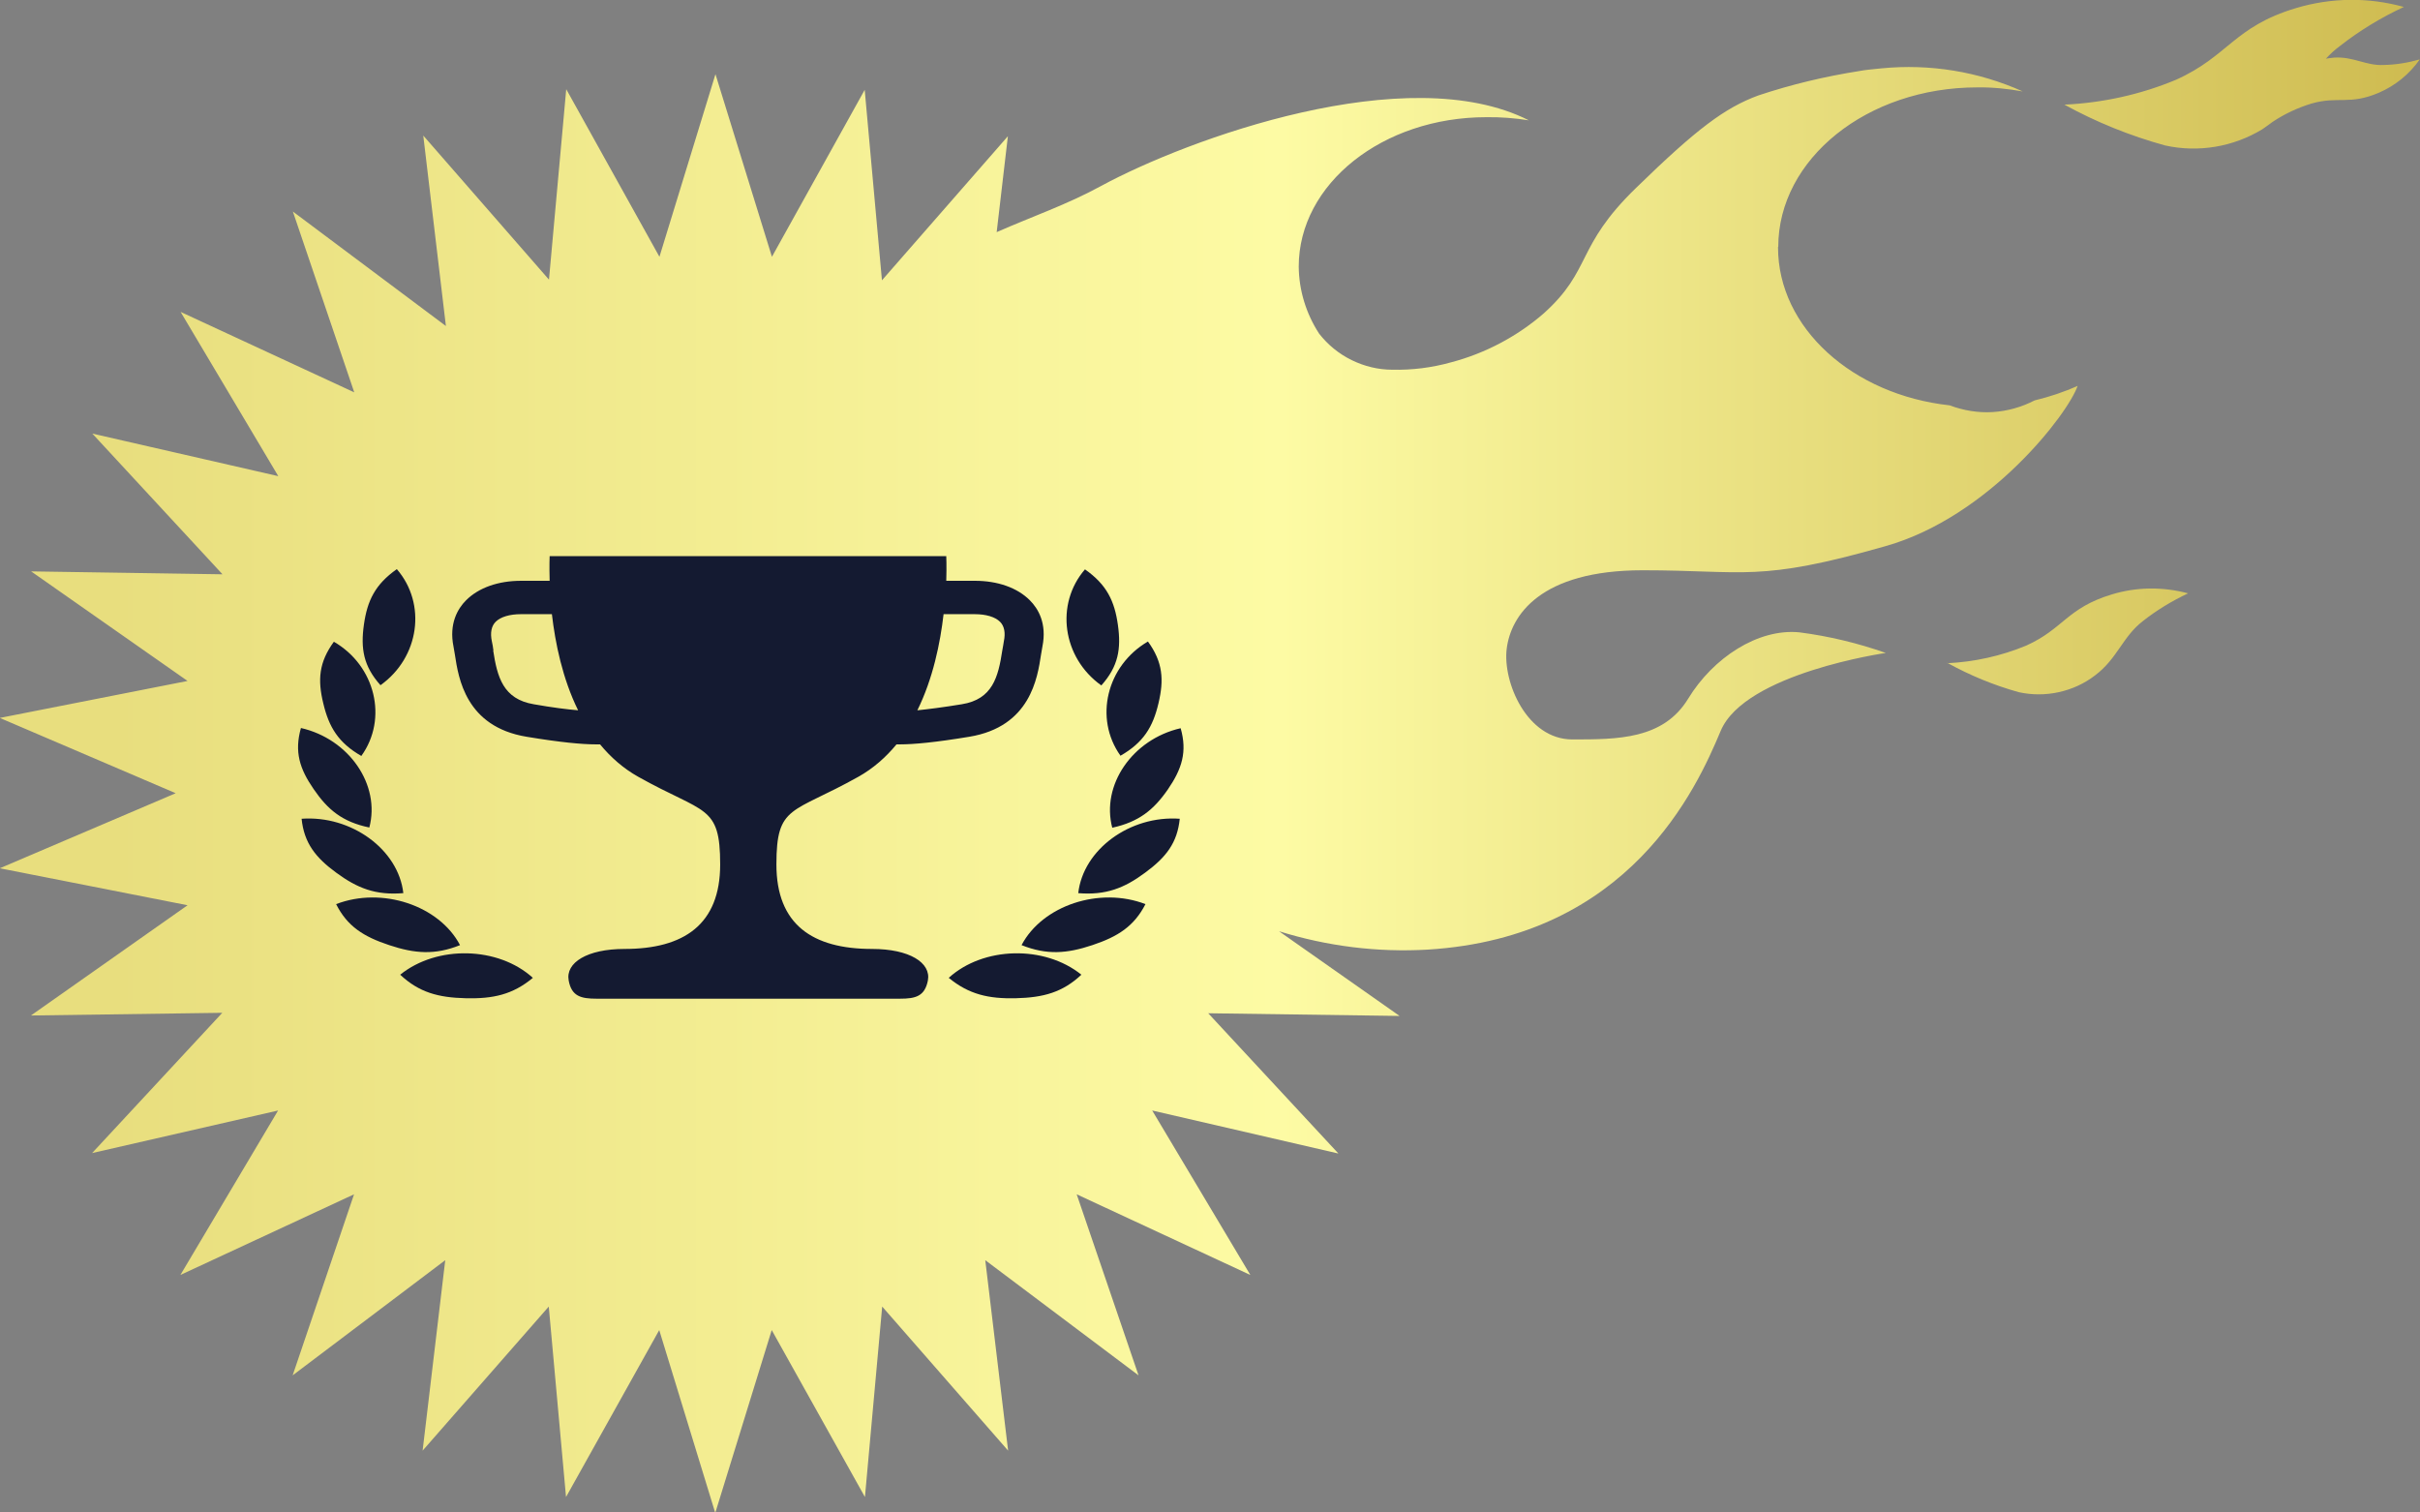
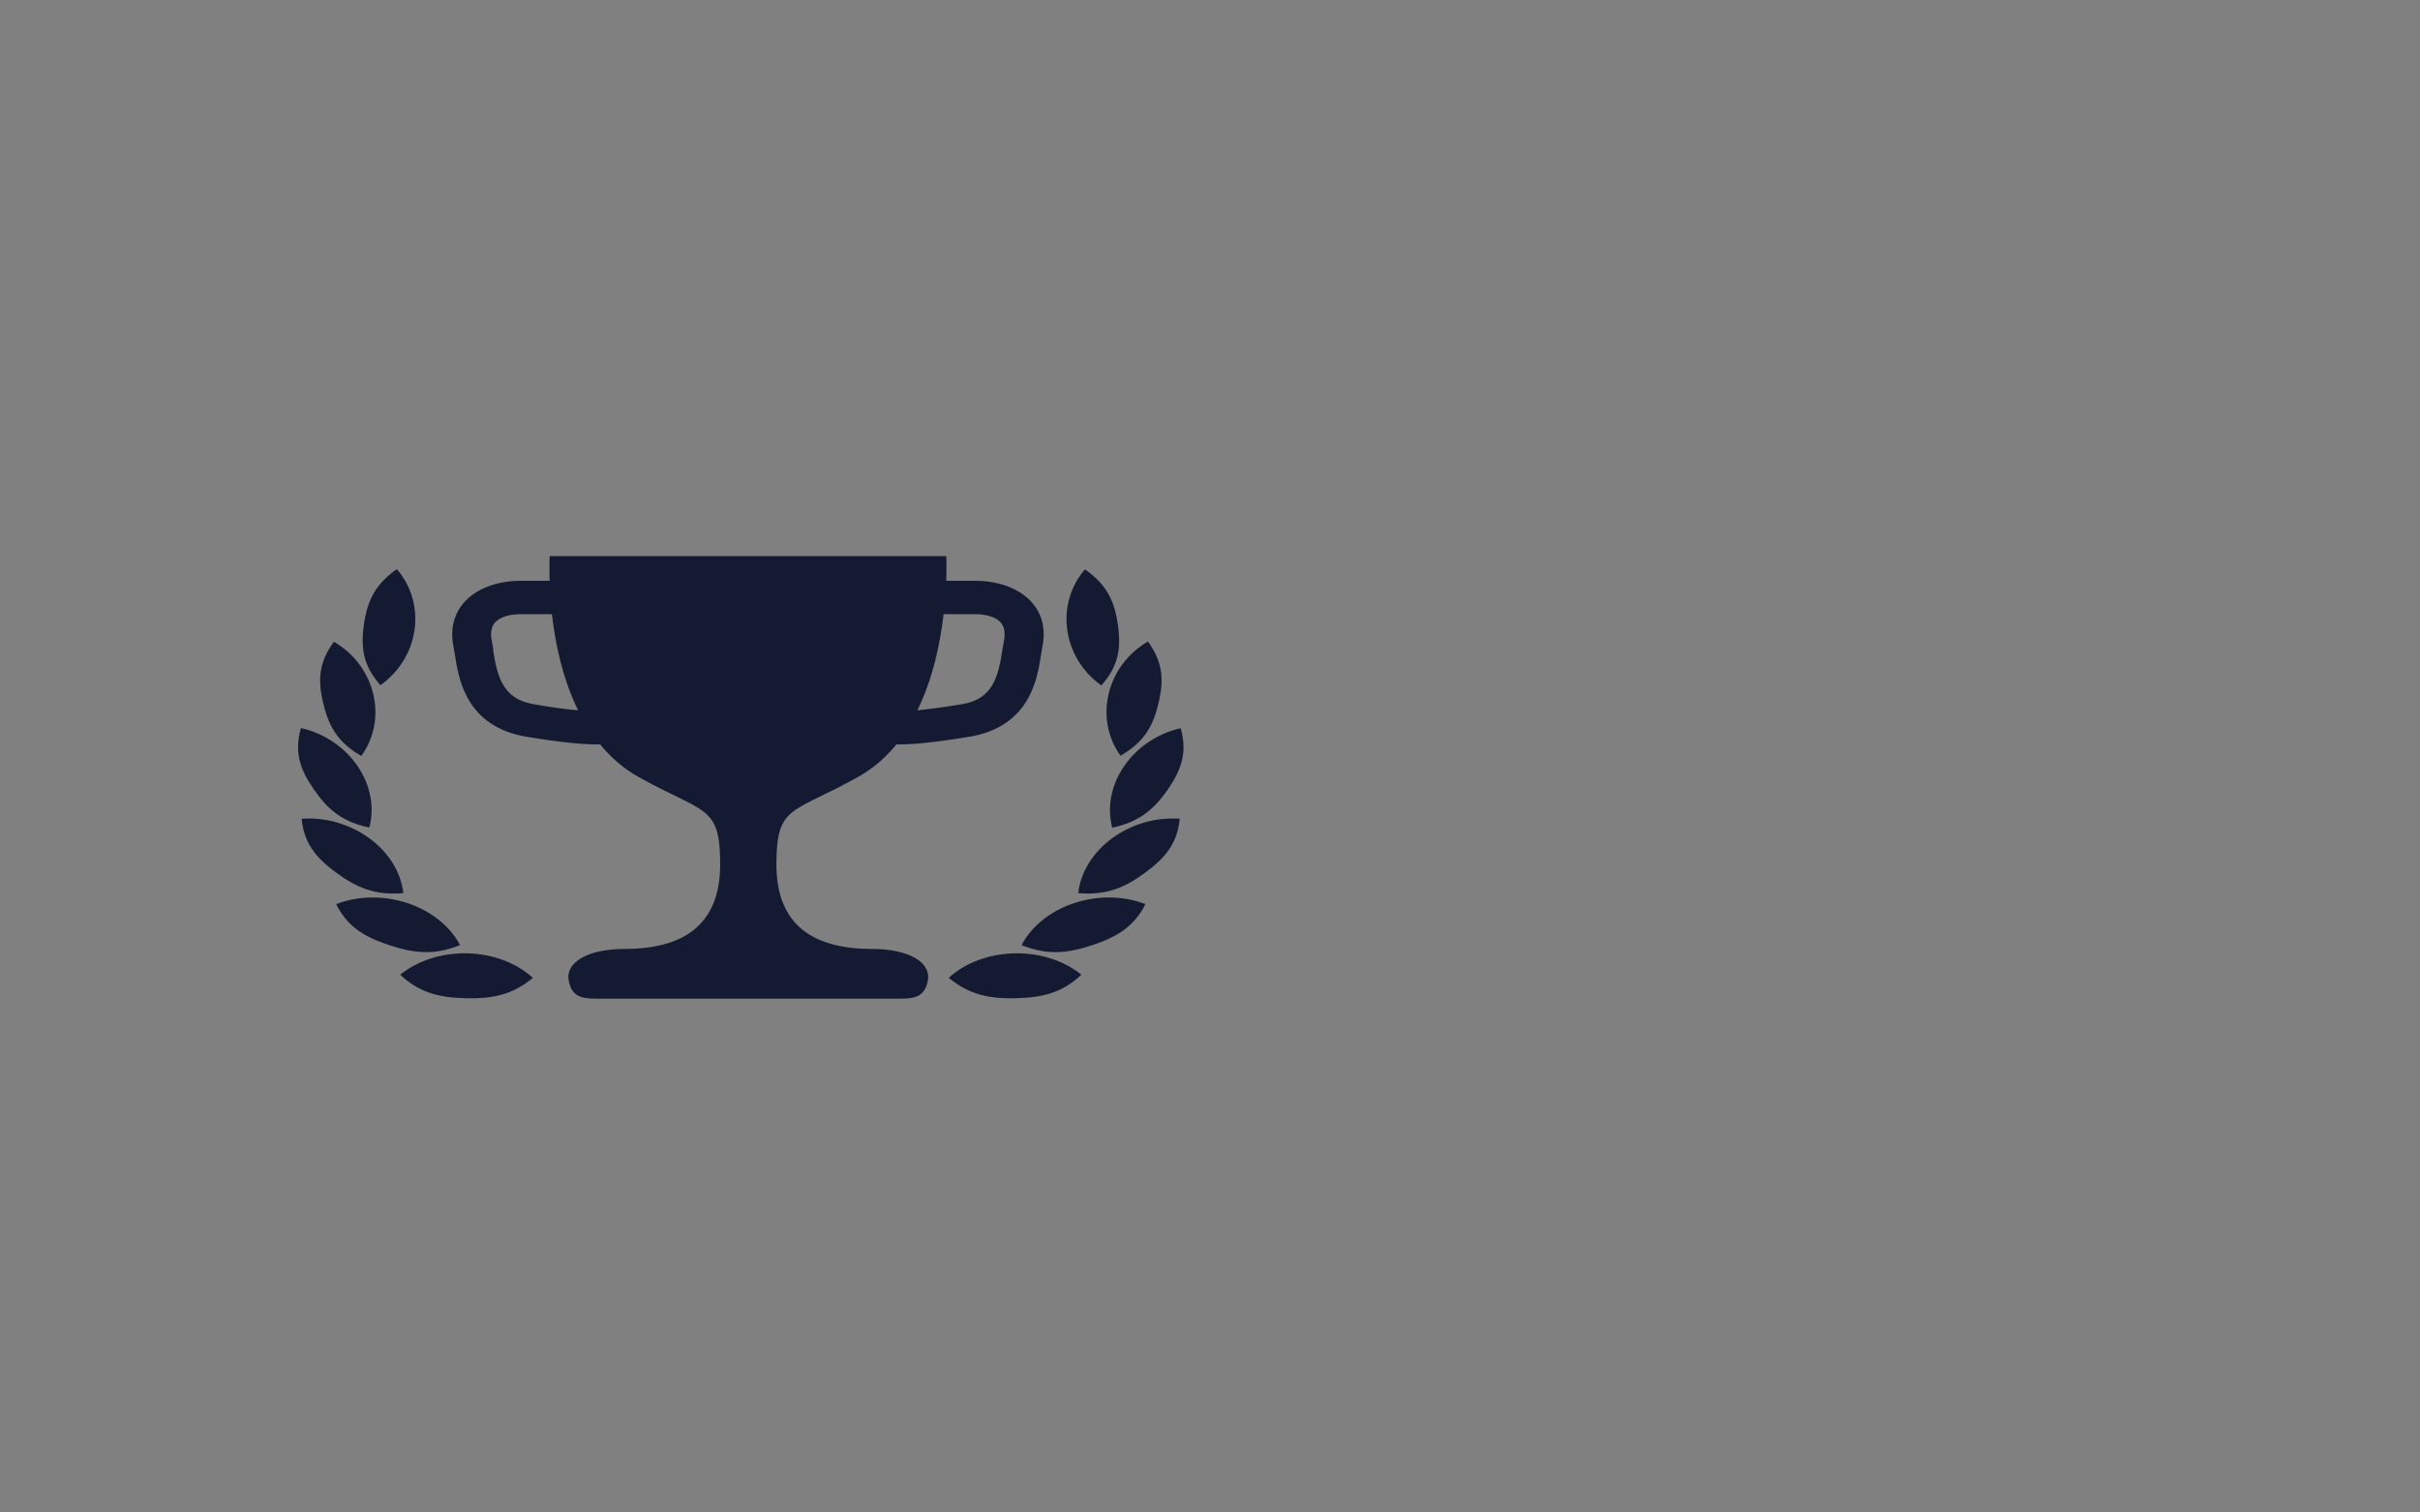
<svg xmlns="http://www.w3.org/2000/svg" id="_イヤー_1" viewBox="0 0 108 67.5">
  <rect x="0" y="0" width="108" height="67.5" fill="#808080" stroke="none" />
  <defs>
    <style>.cls-1{fill:none;}.cls-2{fill:url(#_称未設定グラデーション_2);}.cls-3{clip-path:url(#clippath);}.cls-4{fill:#141a31;}.cls-5{clip-path:url(#clippath-1);}</style>
    <clipPath id="clippath">
-       <rect class="cls-1" width="108" height="67.5" />
-     </clipPath>
+       </clipPath>
    <linearGradient id="_称未設定グラデーション_2" x1="-256.98" y1="122.12" x2="-148.39" y2="122.12" gradientTransform="translate(262 155.87) scale(1 -1)" gradientUnits="userSpaceOnUse">
      <stop offset="0" stop-color="#e8de7e" />
      <stop offset=".48" stop-color="#fdfba4" />
      <stop offset="1" stop-color="#c9b447" />
    </linearGradient>
    <clipPath id="clippath-1">
      <rect class="cls-1" x="13" y="24.62" width="40" height="20" />
    </clipPath>
  </defs>
  <g class="cls-3">
    <path class="cls-2" d="M86.89,29.6c1.22-.06,2.41-.32,3.54-.79,1.65-.74,1.82-1.68,3.81-2.28,1.11-.34,2.29-.35,3.41-.05-.72,.34-1.4,.75-2.02,1.24-.9,.69-1.14,1.68-2.13,2.42-.48,.37-1.03,.62-1.62,.75-.59,.13-1.2,.13-1.79,0-1.11-.31-2.18-.75-3.19-1.31v.02Zm-7.54-18.56c0,3.6,3.34,6.58,7.66,7.05,.61,.23,1.27,.34,1.92,.3,.65-.04,1.29-.22,1.87-.52,.66-.16,1.3-.37,1.92-.65-.41,1.22-3.92,5.83-8.56,7.15-5.7,1.63-6.26,1.08-10.85,1.08s-5.89,2.03-6.07,3.51c-.18,1.48,.9,4.04,2.93,4.04s4.06,0,5.17-1.82c1.11-1.82,3.11-3.14,4.96-2.96,1.32,.17,2.61,.48,3.86,.92,0,0-6.29,.9-7.37,3.48-1.08,2.58-4.07,9.21-13.08,9.76-2.24,.13-4.48-.15-6.63-.82l5.38,3.78-8.54-.12,5.81,6.26-8.31-1.92,4.38,7.34-7.75-3.6,2.76,8.08-6.84-5.14,1.02,8.5-5.62-6.43-.77,8.5-4.16-7.45-2.52,8.16-2.5-8.16-4.16,7.45-.77-8.5-5.63,6.43,1.01-8.5-6.81,5.14,2.74-8.08-7.75,3.6,4.36-7.34-8.3,1.9,5.81-6.26-8.54,.12,6.99-4.92-8.38-1.65,7.85-3.35-7.85-3.36,8.38-1.65L1.39,25.5l8.54,.13-5.81-6.28,8.3,1.9-4.36-7.33,7.75,3.59-2.74-8.07,6.83,5.11-1.01-8.5,5.61,6.43,.77-8.5,4.16,7.48,2.5-8.15,2.52,8.15,4.14-7.45,.77,8.5,5.62-6.43-.5,4.28c1.61-.71,3.12-1.22,4.66-2.06,3.85-2.09,13.66-5.68,19.09-2.93-.63-.1-1.27-.15-1.9-.14-4.62,0-8.37,2.97-8.37,6.67,.01,1.06,.33,2.1,.91,2.99,.39,.5,.88,.9,1.45,1.18,.57,.28,1.19,.43,1.82,.43,.88,.02,1.76-.09,2.62-.33,1.52-.4,2.94-1.15,4.13-2.18,2.18-1.96,1.4-2.96,4.12-5.6,2.72-2.65,3.97-3.58,5.46-4.13,1.47-.49,2.98-.85,4.51-1.09,.25-.05,.6-.08,.99-.12,2.15-.21,4.32,.14,6.3,1.03-.67-.12-1.35-.19-2.03-.18-4.91,0-8.88,3.19-8.88,7.12h-.01ZM103.79,2.62c.13-.02,.26-.04,.39-.05,.85-.05,1.42,.37,2.19,.33,.55-.01,1.1-.1,1.62-.25-.46,.66-1.09,1.17-1.83,1.49-1.31,.56-1.81,.14-3,.48-.62,.19-1.2,.46-1.74,.82-.15,.11-.31,.23-.46,.33-1.3,.79-2.86,1.05-4.34,.72-1.56-.43-3.07-1.04-4.49-1.82,1.71-.08,3.4-.45,4.98-1.11,2.34-1.05,2.58-2.37,5.36-3.2,1.57-.47,3.23-.49,4.81-.05-1.01,.47-1.97,1.05-2.85,1.74-.23,.17-.44,.36-.63,.57Z" />
  </g>
  <g class="cls-5">
    <path class="cls-4" d="M39.98,33.22c.06,0,.12,0,.19,0,.62,0,1.58-.09,3.09-.34,2.72-.45,3.04-2.62,3.2-3.67,.02-.13,.04-.25,.06-.35,.21-1.04-.19-1.7-.56-2.07-.56-.56-1.43-.87-2.46-.87h-1.27c.02-.67,0-1.1,0-1.1H24.53s-.02,.42,0,1.1h-1.27c-1.03,0-1.9,.31-2.46,.87-.37,.37-.77,1.04-.56,2.07,.02,.1,.04,.22,.06,.35,.16,1.05,.48,3.22,3.2,3.67,1.51,.25,2.47,.34,3.09,.34,.07,0,.13,0,.19,0,.47,.57,1.03,1.07,1.71,1.45,2.96,1.66,3.65,1.23,3.65,3.91s-1.62,3.77-4.27,3.77c-1.66,0-2.64,.61-2.49,1.41,.13,.7,.54,.81,1.25,.81h13.53c.71,0,1.11-.11,1.25-.81,.15-.8-.83-1.41-2.49-1.41-2.66,0-4.27-1.09-4.27-3.77s.69-2.25,3.65-3.91c.68-.38,1.24-.88,1.71-1.45h0Zm-22.27-7.82c-.97,.68-1.32,1.41-1.47,2.48-.15,1.07-.02,1.85,.74,2.7,1.74-1.24,2.07-3.63,.73-5.18Zm-1.58,8.33c1.19-1.66,.62-4.02-1.23-5.09-.67,.92-.73,1.7-.47,2.76,.25,1.05,.67,1.75,1.7,2.34Zm.35,3.21c.51-1.91-.9-3.96-3.05-4.45-.3,1.06-.06,1.82,.57,2.73,.63,.92,1.28,1.46,2.48,1.71h0Zm1.52,2.92c-.22-1.95-2.32-3.48-4.54-3.32,.11,1.08,.62,1.73,1.55,2.41,.94,.69,1.75,1.01,2.98,.91h0Zm2.53,2.32c-.93-1.77-3.48-2.62-5.53-1.83,.5,.99,1.22,1.45,2.37,1.83,1.14,.38,2.04,.45,3.16,0h0Zm-2.67,1.32c.84,.79,1.7,1.02,2.92,1.05,1.22,.03,2.1-.16,3-.91-1.54-1.4-4.27-1.47-5.92-.14Zm31.29-12.91c.76-.85,.89-1.63,.74-2.7-.15-1.07-.5-1.8-1.47-2.48-1.34,1.55-1.01,3.94,.73,5.18Zm.85,3.14c1.03-.59,1.45-1.28,1.7-2.34,.25-1.05,.2-1.84-.47-2.76-1.85,1.08-2.41,3.43-1.23,5.09Zm-.36,3.21c1.19-.26,1.85-.8,2.48-1.71,.63-.92,.87-1.68,.57-2.73-2.15,.49-3.56,2.54-3.05,4.45h0Zm-1.52,2.92c1.23,.1,2.05-.22,2.98-.91,.94-.69,1.44-1.33,1.55-2.41-2.22-.16-4.31,1.37-4.53,3.32Zm-2.53,2.32c1.13,.45,2.02,.38,3.16,0,1.14-.38,1.86-.84,2.37-1.83-2.05-.79-4.6,.06-5.53,1.83h0Zm-3.25,1.46c.9,.74,1.78,.94,3,.91,1.22-.03,2.08-.26,2.92-1.05-1.65-1.33-4.38-1.26-5.92,.14Zm1.16-16.23c.5,0,.91,.12,1.13,.34,.19,.19,.25,.49,.17,.87-.02,.12-.04,.26-.07,.41-.18,1.18-.43,2.18-1.81,2.4-.85,.14-1.5,.22-1.98,.27,.7-1.42,1.02-3,1.17-4.29h1.38Zm-21.48,1.62c-.02-.15-.04-.29-.07-.41-.08-.38-.02-.68,.17-.87,.22-.22,.63-.34,1.13-.34h1.38c.15,1.29,.47,2.87,1.17,4.29-.48-.04-1.13-.12-1.98-.27-1.37-.23-1.63-1.22-1.81-2.4h0Z" />
  </g>
</svg>